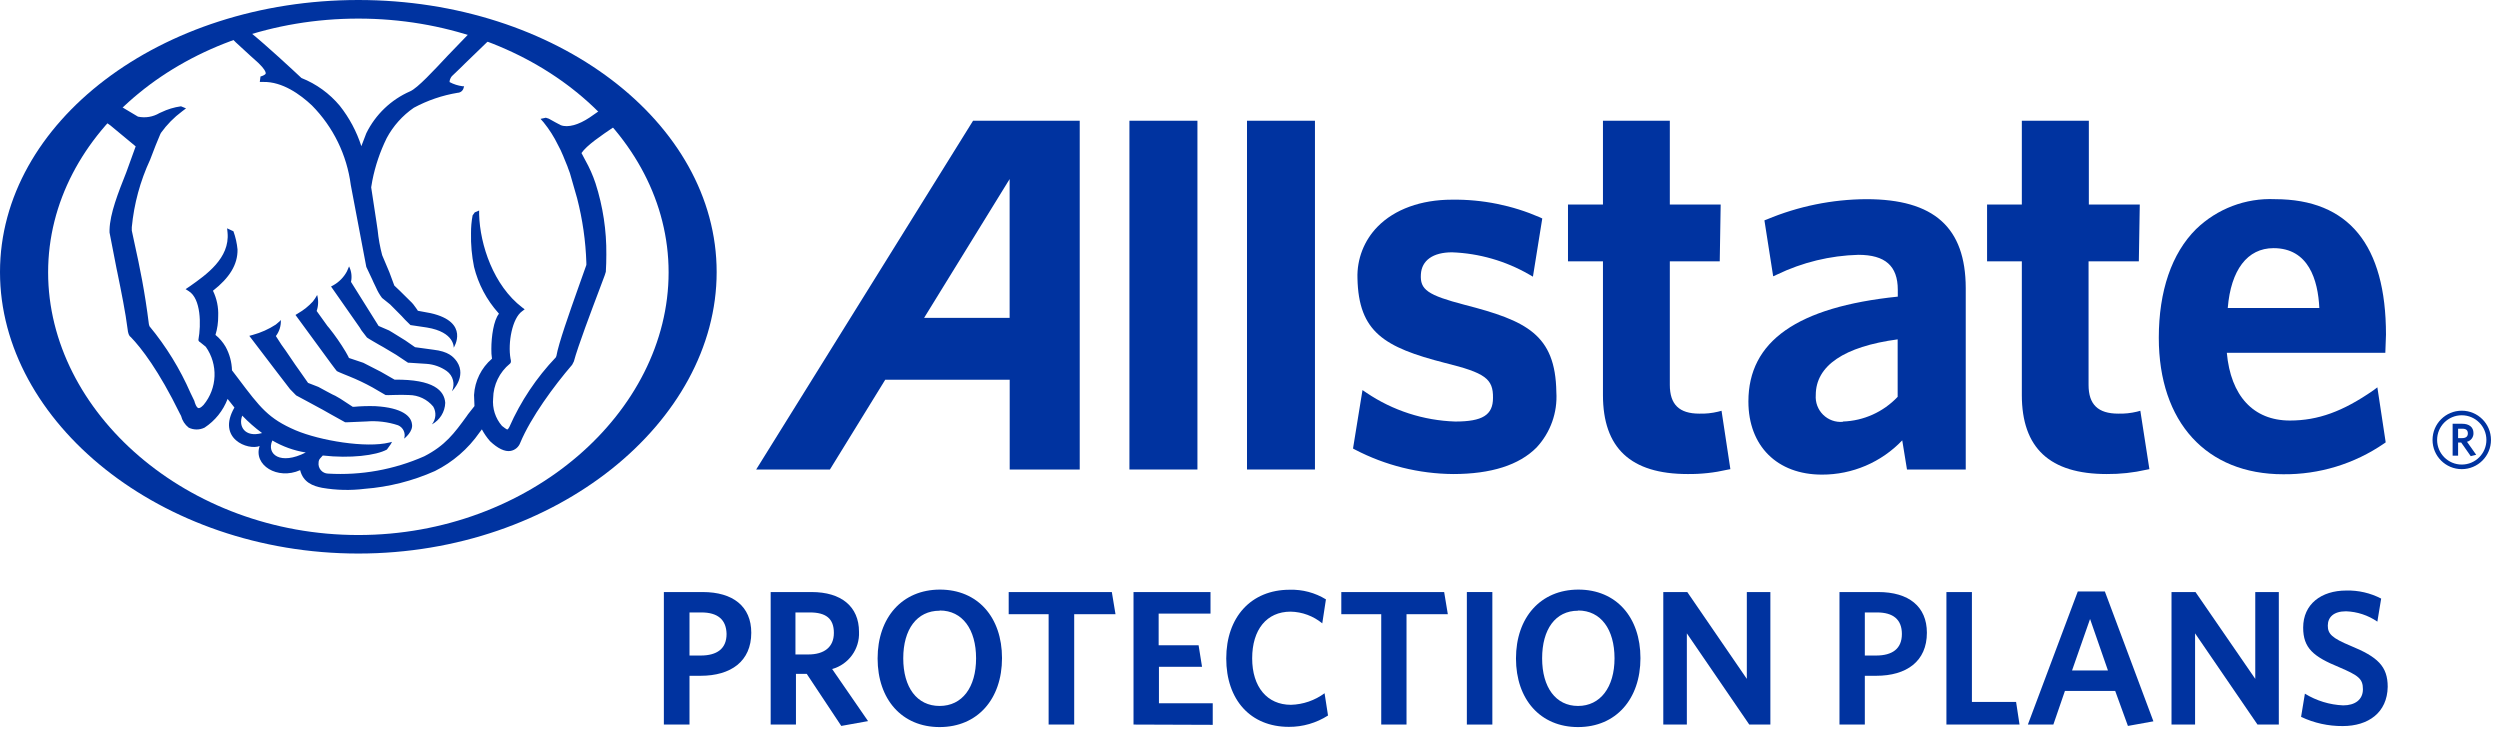
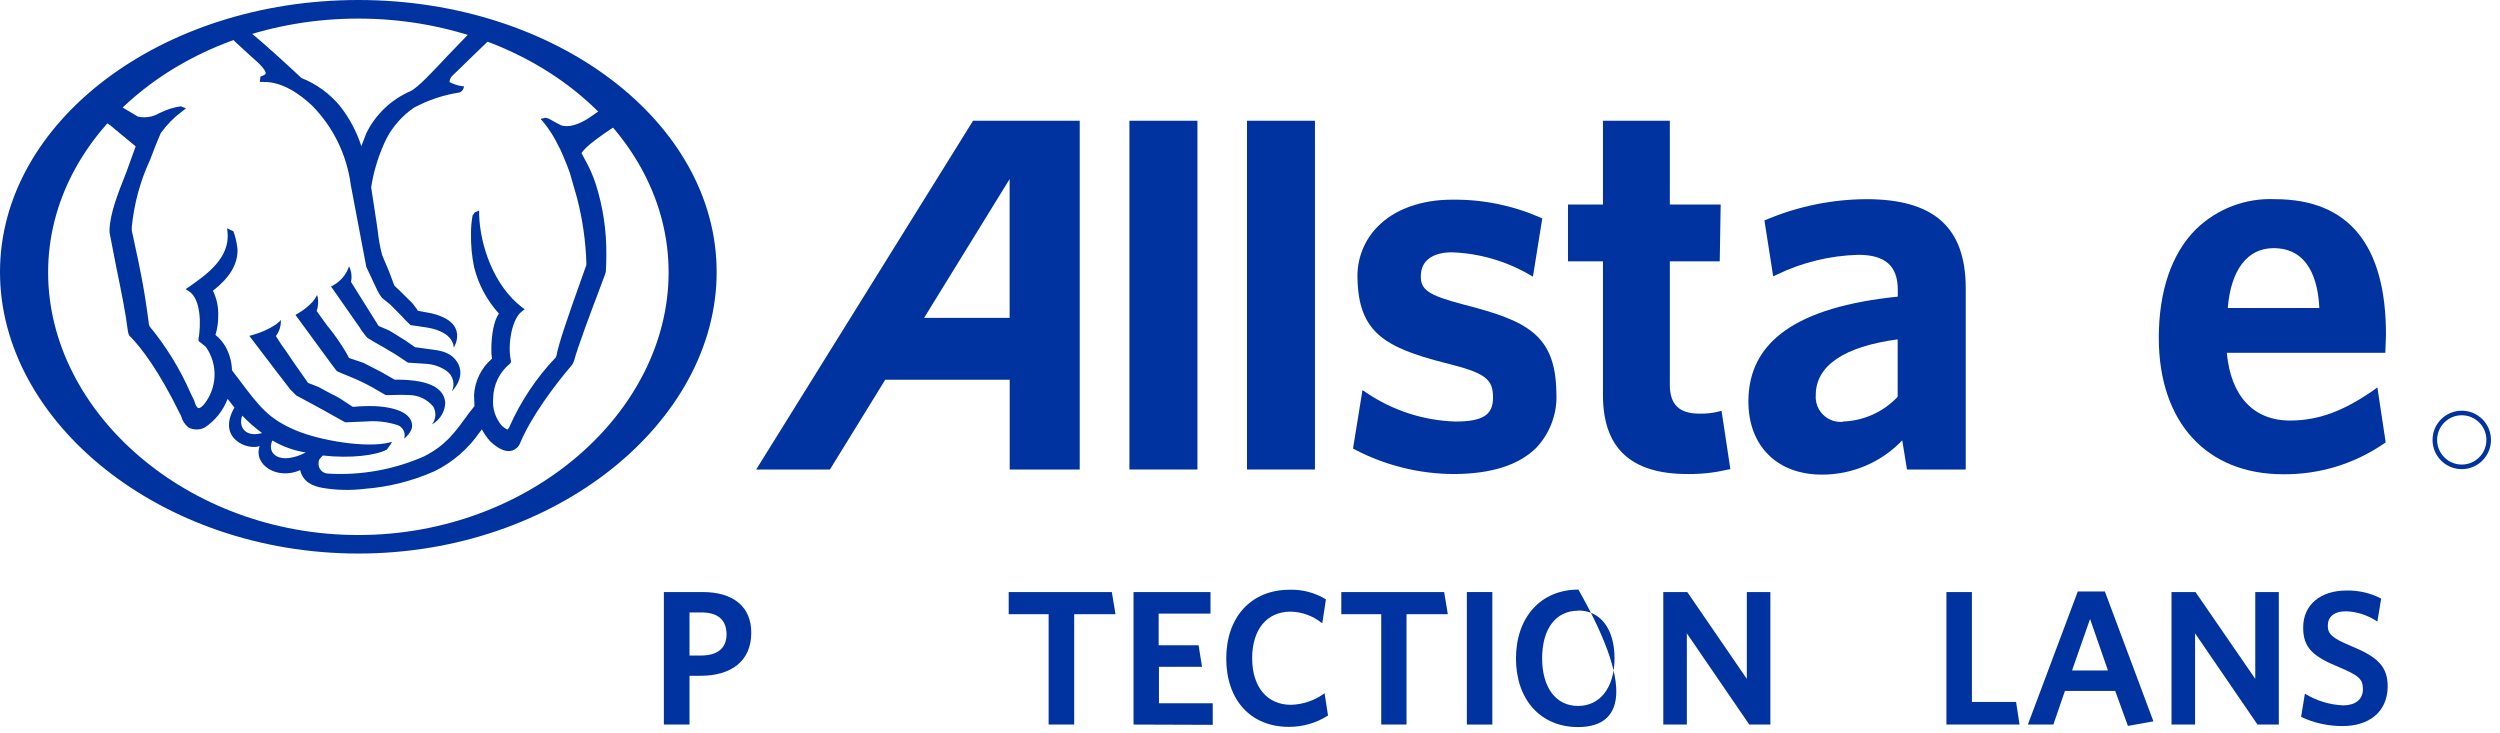
<svg xmlns="http://www.w3.org/2000/svg" width="273px" height="80px" viewBox="0 0 273 80" version="1.1">
  <title>Allstate_Protection_Hor</title>
  <g id="Page-1" stroke="none" stroke-width="1" fill="none" fill-rule="evenodd">
    <g id="Desktop-Home" transform="translate(-584, -2401)">
      <g id="Allstate-Panel" transform="translate(345, 2401)">
        <g id="Allstate_Protection_Hor" transform="translate(239, 0)">
          <circle id="Oval" stroke="#0033A0" stroke-width="0.5" cx="268.824" cy="48.039" r="2.941" />
-           <path d="M269.804,49.812 L268.761,48.322 L268.424,48.322 L268.424,49.757 L267.827,49.757 L267.827,46.275 L268.878,46.275 C269.616,46.275 270.102,46.635 270.102,47.286 C270.123,47.732 269.829,48.132 269.396,48.243 L270.4,49.663 L269.804,49.812 Z M268.878,46.816 L268.424,46.816 L268.424,47.843 L268.855,47.843 C269.247,47.843 269.49,47.686 269.49,47.333 C269.49,46.98 269.294,46.816 268.902,46.816 L268.878,46.816 Z" id="Shape" fill="#0033A0" fill-rule="nonzero" />
          <path d="M106.259,13.184 L82.573,51.271 L90.627,51.271 C90.627,51.271 96.463,41.788 96.667,41.467 L110.259,41.467 L110.259,51.271 L117.906,51.271 L117.906,13.184 L106.259,13.184 Z M110.251,34.714 L100.91,34.714 C101.49,33.788 110.251,19.553 110.251,19.553 L110.251,34.714 Z" id="Shape" fill="#0033A0" fill-rule="nonzero" />
          <rect id="Rectangle" fill="#0033A0" fill-rule="nonzero" x="123.333" y="13.184" width="7.427" height="38.086" />
          <rect id="Rectangle" fill="#0033A0" fill-rule="nonzero" x="136.173" y="13.184" width="7.42" height="38.086" />
          <path d="M159.937,33.286 C155.898,32.227 155.051,31.639 155.161,29.953 C155.247,28.431 156.486,27.553 158.565,27.553 C161.522,27.663 164.408,28.493 166.973,29.969 L167.396,30.212 L168.416,23.859 L168.173,23.741 C165.144,22.421 161.868,21.761 158.565,21.804 C155.176,21.804 152.29,22.855 150.431,24.753 C148.96,26.254 148.166,28.291 148.235,30.392 C148.361,36.267 151.161,37.929 157.788,39.631 C162.173,40.714 163.067,41.357 163.035,43.451 C163.035,45.325 161.89,46.031 158.91,46.031 C155.45,45.92 152.092,44.832 149.224,42.894 L148.784,42.596 L147.749,48.98 L147.969,49.098 C151.278,50.824 154.95,51.738 158.682,51.765 C162.831,51.765 165.89,50.784 167.788,48.871 C169.312,47.236 170.095,45.046 169.953,42.816 C169.859,36.518 166.675,35.02 159.937,33.286 Z" id="Path" fill="#0033A0" fill-rule="nonzero" />
          <path d="M187.992,44.855 L187.608,44.957 C186.941,45.118 186.255,45.189 185.569,45.169 C183.373,45.169 182.345,44.173 182.345,42.031 L182.345,28.541 L187.796,28.541 L187.898,22.337 L182.345,22.337 L182.345,13.184 L175.043,13.184 L175.043,22.337 L171.224,22.337 L171.224,28.541 L175.043,28.541 L175.043,43.137 C175.043,48.918 178.063,51.765 184.29,51.765 C185.75,51.781 187.206,51.623 188.627,51.294 L188.957,51.231 L187.992,44.855 Z" id="Path" fill="#0033A0" fill-rule="nonzero" />
          <path d="M203.804,21.749 C200.073,21.77 196.383,22.521 192.941,23.961 L192.675,24.063 L193.631,30.173 L194.047,29.984 C196.823,28.644 199.852,27.909 202.933,27.827 C205.859,27.827 207.239,29.035 207.239,31.647 L207.239,32.392 C196.259,33.522 190.925,37.263 190.925,43.843 C190.925,48.698 194.063,51.828 198.957,51.828 C202.269,51.837 205.44,50.484 207.725,48.086 C207.859,48.925 208.243,51.271 208.243,51.271 L214.659,51.271 L214.659,31.451 C214.643,24.839 211.2,21.749 203.804,21.749 Z M201.239,46.063 C200.441,46.135 199.651,45.851 199.081,45.287 C198.511,44.723 198.219,43.936 198.282,43.137 C198.282,39.937 201.373,37.843 207.224,37.059 L207.224,43.333 C205.662,44.986 203.512,45.956 201.239,46.031 L201.239,46.063 Z" id="Shape" fill="#0033A0" fill-rule="nonzero" />
-           <path d="M233.725,44.855 L233.349,44.957 C232.684,45.117 232.001,45.188 231.318,45.169 C229.106,45.169 228.071,44.173 228.071,42.031 L228.071,28.541 L233.561,28.541 L233.663,22.337 L228.102,22.337 L228.102,13.184 L220.784,13.184 L220.784,22.337 L216.988,22.337 L216.988,28.541 L220.784,28.541 L220.784,43.137 C220.784,48.918 223.827,51.765 230.055,51.765 C231.514,51.776 232.97,51.619 234.392,51.294 L234.714,51.231 L233.725,44.855 Z" id="Path" fill="#0033A0" fill-rule="nonzero" />
          <path d="M259.169,42.627 C255.843,44.933 253.129,45.922 250.055,45.922 C246.063,45.922 243.592,43.224 243.169,38.525 L260.478,38.525 L260.549,36.549 C260.549,26.745 256.478,21.757 248.431,21.749 C245.227,21.606 242.105,22.792 239.804,25.027 C237.145,27.671 235.741,31.788 235.741,36.886 C235.741,46.118 240.957,51.788 249.318,51.788 C253.249,51.831 257.097,50.658 260.337,48.431 L260.518,48.306 L259.608,42.298 L259.169,42.627 Z M243.271,33.631 C243.608,29.482 245.412,27.098 248.267,27.098 C252.102,27.098 253.122,30.565 253.271,33.631 L243.271,33.631 Z" id="Shape" fill="#0033A0" fill-rule="nonzero" />
          <path d="M39.129,0 C17.553,0 0,13.333 0,29.71 C0,46.086 17.553,60.447 39.129,60.447 C60.706,60.447 78.259,46.086 78.259,29.71 C78.259,13.333 60.706,0 39.129,0 Z M39.129,58.424 C20.455,58.424 5.255,45.02 5.255,29.741 C5.255,14.463 20.455,2.031 39.129,2.031 C57.804,2.031 73.012,14.463 73.012,29.741 C73.012,45.02 57.82,58.424 39.129,58.424 Z" id="Shape" fill="#0033A0" fill-rule="nonzero" />
          <path d="M31.671,42.494 L32.337,43.176 C32.337,43.176 33.725,43.922 33.725,43.922 L35.012,44.62 L35.176,44.706 L36.118,45.239 L37.686,46.11 C37.783,46.118 37.88,46.118 37.976,46.11 L40,46.024 C41.172,45.929 42.351,46.07 43.467,46.439 C44.034,46.678 44.324,47.312 44.133,47.898 C44.133,47.898 45.176,47.114 44.98,46.267 C44.878,45.482 43.976,44.525 40.996,44.353 C40.211,44.327 39.425,44.35 38.643,44.424 L38.518,44.424 C38.518,44.424 37.176,43.545 37.176,43.545 L36.62,43.224 C36.541,43.224 34.769,42.251 34.769,42.251 L33.639,41.812 L33.639,41.812 C33.639,41.812 32.627,40.369 32.627,40.369 L32.259,39.851 L31.192,38.282 L30.737,37.647 L30.125,36.698 C30.51,36.193 30.701,35.567 30.667,34.933 C30.588,35.059 30.533,35.09 30.118,35.443 C29.34,35.95 28.488,36.331 27.592,36.573 L27.224,36.675 L30.212,40.596 L31.671,42.494 Z M36.58,40.267 L36.784,40.525 C36.871,40.596 38.133,41.098 38.133,41.098 C39.004,41.449 39.853,41.852 40.675,42.306 L42.102,43.137 C42.22,43.184 43.671,43.075 44.659,43.137 C45.686,43.145 46.657,43.607 47.31,44.4 C47.671,45.016 47.612,45.791 47.161,46.345 L47.161,46.345 C48.031,45.876 48.587,44.98 48.62,43.992 C48.525,42.659 47.373,41.412 43.09,41.459 L41.914,40.784 L41.569,40.588 L39.671,39.616 L38.102,39.09 L38.102,39.09 C38.102,39.035 37.741,38.408 37.741,38.408 C37.201,37.506 36.601,36.642 35.945,35.82 L35.757,35.6 C35.757,35.6 34.706,34.149 34.58,33.961 C34.772,33.396 34.791,32.787 34.635,32.212 C34.498,32.462 34.341,32.701 34.165,32.925 C33.698,33.435 33.156,33.869 32.557,34.212 L32.267,34.392 L36.149,39.694 L36.58,40.267 Z M38.329,30.784 C38.454,30.212 38.379,29.614 38.118,29.09 L37.882,29.639 C37.539,30.279 37.019,30.807 36.384,31.161 L36.149,31.286 L39.286,35.773 L39.467,36.071 L40.071,36.855 C40.149,36.933 41.38,37.639 41.38,37.639 L41.843,37.898 L43.263,38.745 L44.557,39.608 L44.651,39.608 L46.588,39.733 C47.378,39.789 48.138,40.061 48.784,40.518 C49.481,41.019 49.719,41.947 49.349,42.722 C49.349,42.722 50.98,41.153 49.906,39.506 C49.506,38.933 48.949,38.376 47.325,38.188 L45.325,37.914 L45.325,37.914 C45.325,37.914 44.259,37.176 44.259,37.176 L42.855,36.306 L42.486,36.086 L41.341,35.592 L38.329,30.784 Z M25.294,4.165 L25.718,4.596 L27.286,6.039 C27.286,6.039 28.235,6.894 28.235,6.894 C28.902,7.537 29.02,7.867 29.02,7.992 C29.02,8.118 28.871,8.173 28.753,8.243 C28.655,8.29 28.552,8.326 28.447,8.353 L28.369,8.949 L28.745,8.949 C30.831,8.902 32.792,10.314 34.063,11.514 C36.39,13.868 37.881,16.921 38.306,20.204 L40,29.145 L40.651,30.525 L40.776,30.808 L41.059,31.396 C41.232,31.8 41.453,32.182 41.718,32.533 L42.604,33.247 L43.859,34.51 L44.227,34.91 L44.824,35.498 C44.871,35.498 46.62,35.765 46.62,35.765 C49.678,36.267 49.545,37.969 49.545,37.969 C49.545,37.969 51.365,35.176 47.027,34.196 L45.631,33.937 L45.631,33.937 C45.631,33.898 45.137,33.239 45.137,33.239 L44.98,33.059 L43.655,31.749 L43.059,31.184 C43.059,31.184 42.518,29.725 42.518,29.725 L41.733,27.867 C41.495,26.969 41.33,26.054 41.239,25.129 C41.239,25.075 41.106,24.22 41.106,24.22 L40.533,20.455 C40.533,20.4 40.659,19.718 40.659,19.718 C40.976,18.11 41.504,16.552 42.227,15.082 C42.936,13.755 43.953,12.618 45.192,11.765 C46.686,10.961 48.303,10.409 49.976,10.133 C50.301,10.121 50.574,9.887 50.635,9.569 L50.682,9.42 L50.533,9.42 C50.031,9.358 49.544,9.204 49.098,8.965 C49.092,8.926 49.092,8.886 49.098,8.847 C49.135,8.655 49.218,8.474 49.341,8.322 L50.282,7.42 L50.831,6.878 L53.427,4.369 L51.271,3.608 L48.918,6.047 C47.349,7.725 45.6,9.616 44.792,9.969 C42.703,10.881 41.006,12.504 40,14.549 L39.459,15.961 C38.945,14.363 38.148,12.87 37.106,11.553 C35.984,10.208 34.545,9.165 32.918,8.518 C31.992,7.647 28.996,4.871 27.318,3.522 L25.294,4.165 Z M33.388,49.412 C30.604,50.831 29.067,49.6 29.741,48.102 C30.864,48.763 32.101,49.207 33.388,49.412 Z M28.604,47.294 C26.706,47.812 26.008,46.51 26.455,45.388 C27.117,46.078 27.835,46.71 28.604,47.278 L28.604,47.294 Z M11.545,13.333 L12.063,13.702 L14.816,15.984 L13.788,18.824 C12.902,21.059 12.008,23.318 11.961,25.098 L11.961,25.388 L12.745,29.42 L12.808,29.71 C13.239,31.812 13.718,34.196 13.929,35.906 C13.976,36.392 14.086,36.69 14.275,36.8 C15.443,38.008 17.341,40.471 19.639,45.161 C19.702,45.278 19.733,45.357 19.773,45.412 C19.898,45.921 20.191,46.374 20.604,46.698 C21.151,46.965 21.79,46.965 22.337,46.698 C23.486,45.944 24.367,44.846 24.855,43.561 C25.027,43.78 25.522,44.416 25.6,44.502 C23.624,47.929 27.114,49.208 28.353,48.706 C27.639,50.784 30.29,52.447 32.776,51.341 C33.106,52.682 34.173,53.075 35.184,53.271 C36.716,53.534 38.277,53.571 39.82,53.38 C42.472,53.177 45.069,52.519 47.498,51.435 C49.445,50.463 51.117,49.018 52.361,47.231 C52.361,47.231 52.525,47.02 52.62,46.886 C52.868,47.35 53.168,47.784 53.514,48.18 C54.345,48.965 55.129,49.357 55.765,49.239 C56.243,49.151 56.639,48.817 56.808,48.361 C57.969,45.576 60.494,42.141 62.478,39.835 L62.478,39.835 L62.667,39.467 C63.098,37.835 64.635,33.788 65.451,31.624 L66.039,30.055 L66.157,29.678 C66.196,29.051 66.212,28.424 66.212,27.804 C66.239,25.167 65.841,22.542 65.035,20.031 C64.744,19.153 64.368,18.304 63.914,17.498 L63.498,16.714 C64.055,15.875 65.702,14.769 67.012,13.882 L67.122,13.82 L65.506,12.055 L64.376,12.839 C63.2,13.624 62.024,13.969 61.239,13.671 C61.129,13.631 60.149,13.082 60.149,13.082 C60.149,13.082 59.922,12.957 59.922,12.957 L59.608,12.855 L59.247,12.933 L59.027,12.98 L59.365,13.365 C59.981,14.125 60.507,14.954 60.933,15.835 C60.933,15.835 61.224,16.4 61.224,16.4 L61.514,17.059 L61.569,17.2 L61.961,18.157 L62.031,18.361 L62.235,18.91 L63.02,21.647 C63.616,23.955 63.956,26.323 64.031,28.706 L64.031,28.706 C64.031,28.706 64.031,28.933 64.031,28.933 L63.114,31.514 C62.173,34.173 60.996,37.498 60.761,38.863 L60.698,39.02 C58.58,41.241 56.864,43.812 55.624,46.62 C55.498,46.863 55.42,46.894 55.388,46.902 C55.357,46.91 54.973,46.651 54.816,46.51 C54.094,45.678 53.745,44.586 53.851,43.49 C53.875,42.025 54.544,40.645 55.678,39.718 C55.859,39.584 55.788,39.325 55.749,39.176 C55.443,37.427 55.937,34.745 57.02,33.984 L57.294,33.78 L57.027,33.576 C53.89,31.176 52.416,26.737 52.322,23.427 L52.322,22.988 L51.843,23.192 C51.758,23.297 51.679,23.407 51.608,23.522 C51.489,24.16 51.431,24.809 51.435,25.459 C51.407,26.696 51.518,27.932 51.765,29.145 C52.226,31.019 53.142,32.751 54.431,34.188 C54.447,34.214 54.466,34.237 54.486,34.259 C53.906,34.98 53.655,36.745 53.655,38.102 C53.647,38.459 53.67,38.816 53.725,39.169 C52.558,40.169 51.85,41.602 51.765,43.137 C51.765,43.137 51.812,44.329 51.812,44.345 C51.812,44.361 51.106,45.239 51.106,45.239 L50.973,45.435 C49.6,47.325 48.62,48.651 46.329,49.827 C43.026,51.285 39.423,51.933 35.82,51.718 C35.514,51.71 35.227,51.571 35.03,51.337 C34.834,51.103 34.747,50.796 34.792,50.494 C34.793,50.339 34.848,50.189 34.949,50.071 L35.247,49.741 C38.227,50.078 41.067,49.741 42.251,49.09 C42.298,49.043 42.667,48.51 42.667,48.51 L42.808,48.251 L42.525,48.322 C39.984,48.957 34.949,48.118 32.282,46.988 C29.325,45.718 28.416,44.525 26.008,41.325 L25.333,40.439 C25.308,39.539 25.069,38.657 24.635,37.867 C24.348,37.372 23.973,36.934 23.529,36.573 C23.733,35.904 23.833,35.209 23.827,34.51 C23.869,33.556 23.672,32.607 23.255,31.749 C25.051,30.345 25.969,28.894 25.937,27.239 C25.873,26.561 25.723,25.895 25.49,25.255 L24.8,24.933 L24.847,25.388 C25.122,28.196 22.494,30.016 20.776,31.231 L20.267,31.576 L20.604,31.788 C21.961,32.62 21.961,35.467 21.671,37.075 L21.671,37.169 L21.741,37.294 L21.82,37.341 L22.471,37.867 C23.836,39.796 23.736,42.401 22.227,44.22 C21.922,44.541 21.757,44.58 21.671,44.565 C21.451,44.518 21.271,44 21.224,43.78 C21.224,43.78 20.8,42.902 20.8,42.902 C19.654,40.279 18.146,37.829 16.322,35.624 L16.259,35.404 C15.812,31.804 15.255,29.129 14.69,26.573 L14.392,25.176 L14.392,24.808 C14.636,22.257 15.312,19.767 16.392,17.443 L16.996,15.875 L17.49,14.682 C17.522,14.626 17.551,14.569 17.576,14.51 C18.221,13.611 19.002,12.817 19.89,12.157 L20.314,11.835 L19.765,11.608 C19.019,11.711 18.293,11.931 17.616,12.259 L17.42,12.345 C16.713,12.767 15.872,12.907 15.067,12.737 L13.161,11.6 L11.545,13.333 Z" id="Shape" fill="#0033A0" fill-rule="nonzero" />
          <path d="M76.502,73.796 L75.294,73.796 L75.294,79.122 L72.494,79.122 L72.494,64.651 L76.729,64.651 C80.047,64.651 82.039,66.22 82.039,69.098 C82.039,72.22 79.812,73.796 76.502,73.796 Z M76.588,66.878 L75.294,66.878 L75.294,71.584 L76.51,71.584 C78.29,71.584 79.341,70.847 79.341,69.231 C79.31,67.655 78.369,66.878 76.588,66.878 L76.588,66.878 Z" id="Shape" fill="#0033A0" fill-rule="nonzero" />
-           <path d="M91.867,79.271 L88.094,73.584 L86.918,73.584 L86.918,79.122 L84.157,79.122 L84.157,64.651 L88.627,64.651 C91.851,64.651 93.804,66.22 93.804,68.996 C93.892,70.868 92.675,72.553 90.871,73.059 L94.792,78.745 L91.867,79.271 Z M88.431,66.878 L86.863,66.878 L86.863,71.467 L88.267,71.467 C89.984,71.467 91.059,70.682 91.059,69.114 C91.059,67.545 90.196,66.878 88.431,66.878 Z" id="Shape" fill="#0033A0" fill-rule="nonzero" />
-           <path d="M102.604,79.396 C98.494,79.396 95.835,76.376 95.835,71.906 C95.835,67.435 98.518,64.384 102.643,64.384 C106.769,64.384 109.42,67.404 109.42,71.867 C109.42,76.329 106.753,79.396 102.604,79.396 Z M102.604,66.69 C100.125,66.69 98.635,68.722 98.635,71.89 C98.635,75.059 100.125,77.09 102.604,77.09 C105.082,77.09 106.588,75.051 106.588,71.89 C106.588,68.729 105.098,66.667 102.627,66.667 L102.604,66.69 Z" id="Shape" fill="#0033A0" fill-rule="nonzero" />
          <polygon id="Path" fill="#0033A0" fill-rule="nonzero" points="117.302 67.067 117.302 79.122 114.51 79.122 114.51 67.067 110.149 67.067 110.149 64.651 121.412 64.651 121.812 67.067" />
          <polygon id="Path" fill="#0033A0" fill-rule="nonzero" points="123.78 79.122 123.78 64.651 132.188 64.651 132.188 67.004 126.525 67.004 126.525 70.463 130.886 70.463 131.263 72.816 126.557 72.816 126.557 76.8 132.431 76.8 132.431 79.153" />
          <path d="M140.745,79.373 C136.549,79.373 133.906,76.416 133.906,71.906 C133.906,67.396 136.612,64.4 140.831,64.4 C142.226,64.357 143.602,64.722 144.792,65.451 L144.392,68.071 C143.416,67.267 142.197,66.816 140.933,66.792 C138.314,66.792 136.737,68.761 136.737,71.89 C136.737,75.02 138.376,76.965 140.973,76.965 C142.296,76.929 143.577,76.488 144.643,75.702 L145.02,78.133 C143.744,78.95 142.26,79.381 140.745,79.373 L140.745,79.373 Z" id="Path" fill="#0033A0" fill-rule="nonzero" />
          <polygon id="Path" fill="#0033A0" fill-rule="nonzero" points="153.592 67.067 153.592 79.122 150.831 79.122 150.831 67.067 146.471 67.067 146.471 64.651 157.702 64.651 158.102 67.067" />
          <polygon id="Path" fill="#0033A0" fill-rule="nonzero" points="160.18 79.122 160.18 64.651 162.965 64.651 162.965 79.122" />
-           <path d="M172.322,79.396 C168.212,79.396 165.545,76.376 165.545,71.906 C165.545,67.435 168.227,64.384 172.361,64.384 C176.494,64.384 179.137,67.404 179.137,71.867 C179.137,76.329 176.471,79.396 172.322,79.396 Z M172.322,66.69 C169.851,66.69 168.4,68.722 168.4,71.89 C168.4,75.059 169.89,77.09 172.322,77.09 C174.753,77.09 176.306,75.051 176.306,71.89 C176.306,68.729 174.816,66.667 172.337,66.667 L172.322,66.69 Z" id="Shape" fill="#0033A0" fill-rule="nonzero" />
+           <path d="M172.322,79.396 C168.212,79.396 165.545,76.376 165.545,71.906 C165.545,67.435 168.227,64.384 172.361,64.384 C179.137,76.329 176.471,79.396 172.322,79.396 Z M172.322,66.69 C169.851,66.69 168.4,68.722 168.4,71.89 C168.4,75.059 169.89,77.09 172.322,77.09 C174.753,77.09 176.306,75.051 176.306,71.89 C176.306,68.729 174.816,66.667 172.337,66.667 L172.322,66.69 Z" id="Shape" fill="#0033A0" fill-rule="nonzero" />
          <polygon id="Path" fill="#0033A0" fill-rule="nonzero" points="191.02 79.122 184.204 69.161 184.204 79.122 181.631 79.122 181.631 64.651 184.251 64.651 190.753 74.133 190.753 64.651 193.325 64.651 193.325 79.122" />
-           <path d="M204.878,73.796 L203.639,73.796 L203.639,79.122 L200.871,79.122 L200.871,64.651 L205.106,64.651 C208.424,64.651 210.416,66.22 210.416,69.098 C210.416,72.22 208.196,73.796 204.878,73.796 Z M204.965,66.878 L203.639,66.878 L203.639,71.584 L204.863,71.584 C206.643,71.584 207.686,70.847 207.686,69.231 C207.686,67.655 206.745,66.878 204.965,66.878 L204.965,66.878 Z" id="Shape" fill="#0033A0" fill-rule="nonzero" />
          <polygon id="Path" fill="#0033A0" fill-rule="nonzero" points="212.549 79.122 212.549 64.651 215.333 64.651 215.333 76.651 220.157 76.651 220.533 79.122" />
          <path d="M226.894,64.588 L229.851,64.588 L235.153,78.769 L232.369,79.271 L230.98,75.451 L225.49,75.451 L224.227,79.122 L221.443,79.122 L226.894,64.588 Z M226.267,73.216 L230.188,73.216 L228.235,67.592 L226.267,73.216 Z" id="Shape" fill="#0033A0" fill-rule="nonzero" />
          <polygon id="Path" fill="#0033A0" fill-rule="nonzero" points="246.518 79.122 239.702 69.161 239.702 79.122 237.129 79.122 237.129 64.651 239.749 64.651 246.275 74.133 246.275 64.651 248.847 64.651 248.847 79.122" />
          <path d="M255.827,79.286 C254.255,79.299 252.7,78.956 251.278,78.282 L251.694,75.749 C252.957,76.523 254.395,76.963 255.875,77.027 C257.153,77.027 258.031,76.416 258.031,75.263 C258.031,74.11 257.529,73.757 255.427,72.855 C252.62,71.702 251.506,70.776 251.506,68.533 C251.506,65.976 253.475,64.486 256.212,64.486 C257.536,64.452 258.848,64.755 260.024,65.365 L259.608,67.882 C258.598,67.189 257.412,66.797 256.188,66.753 C254.808,66.753 254.196,67.42 254.196,68.322 C254.196,69.224 254.659,69.678 256.675,70.518 C259.647,71.733 260.737,72.761 260.737,75.004 C260.69,77.82 258.62,79.286 255.827,79.286 Z" id="Path" fill="#0033A0" fill-rule="nonzero" />
        </g>
      </g>
    </g>
  </g>
</svg>